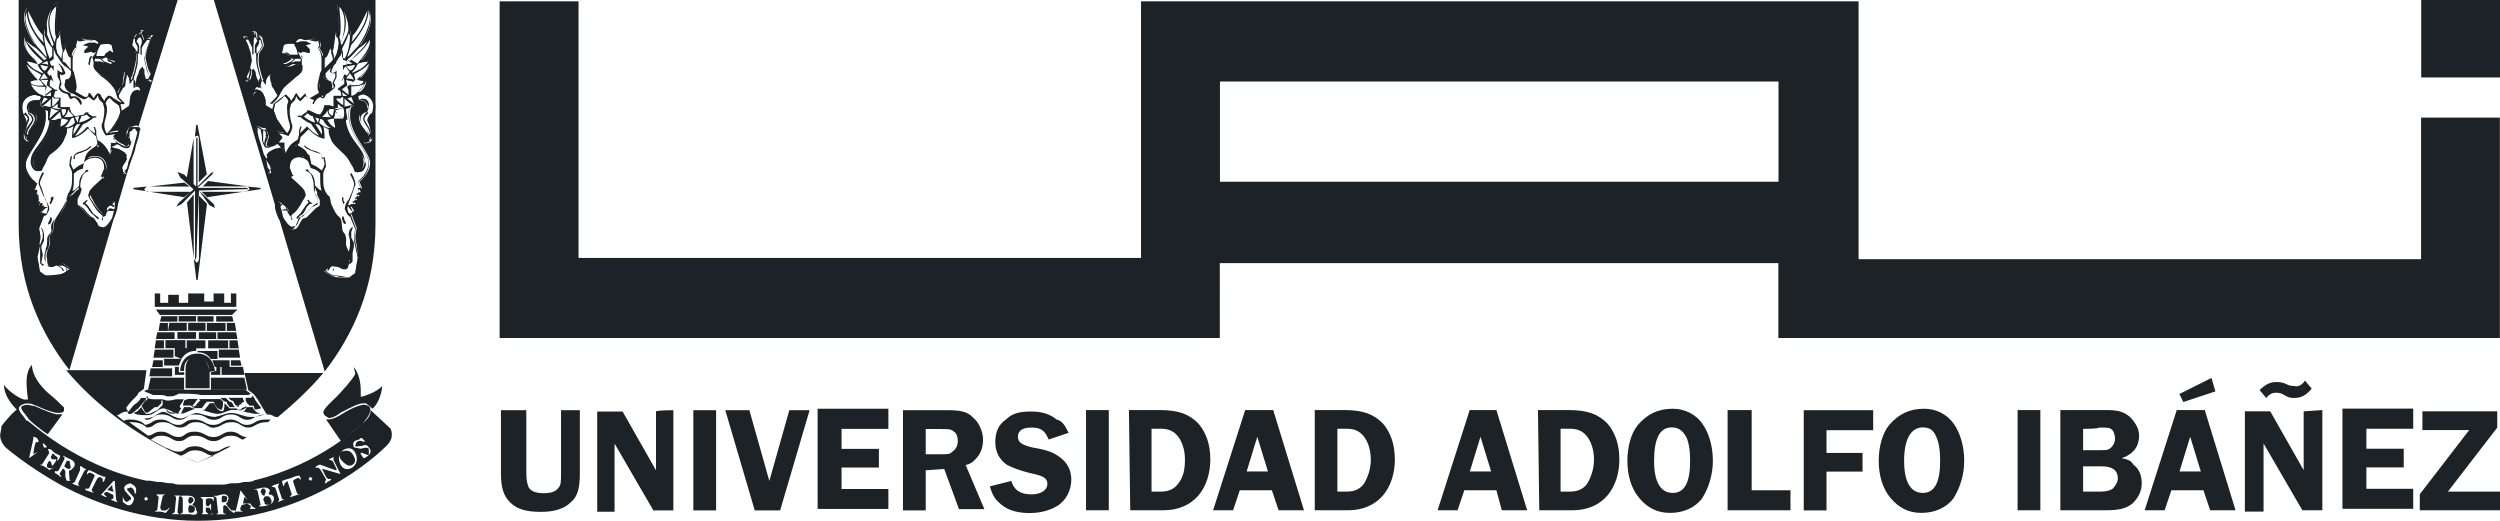
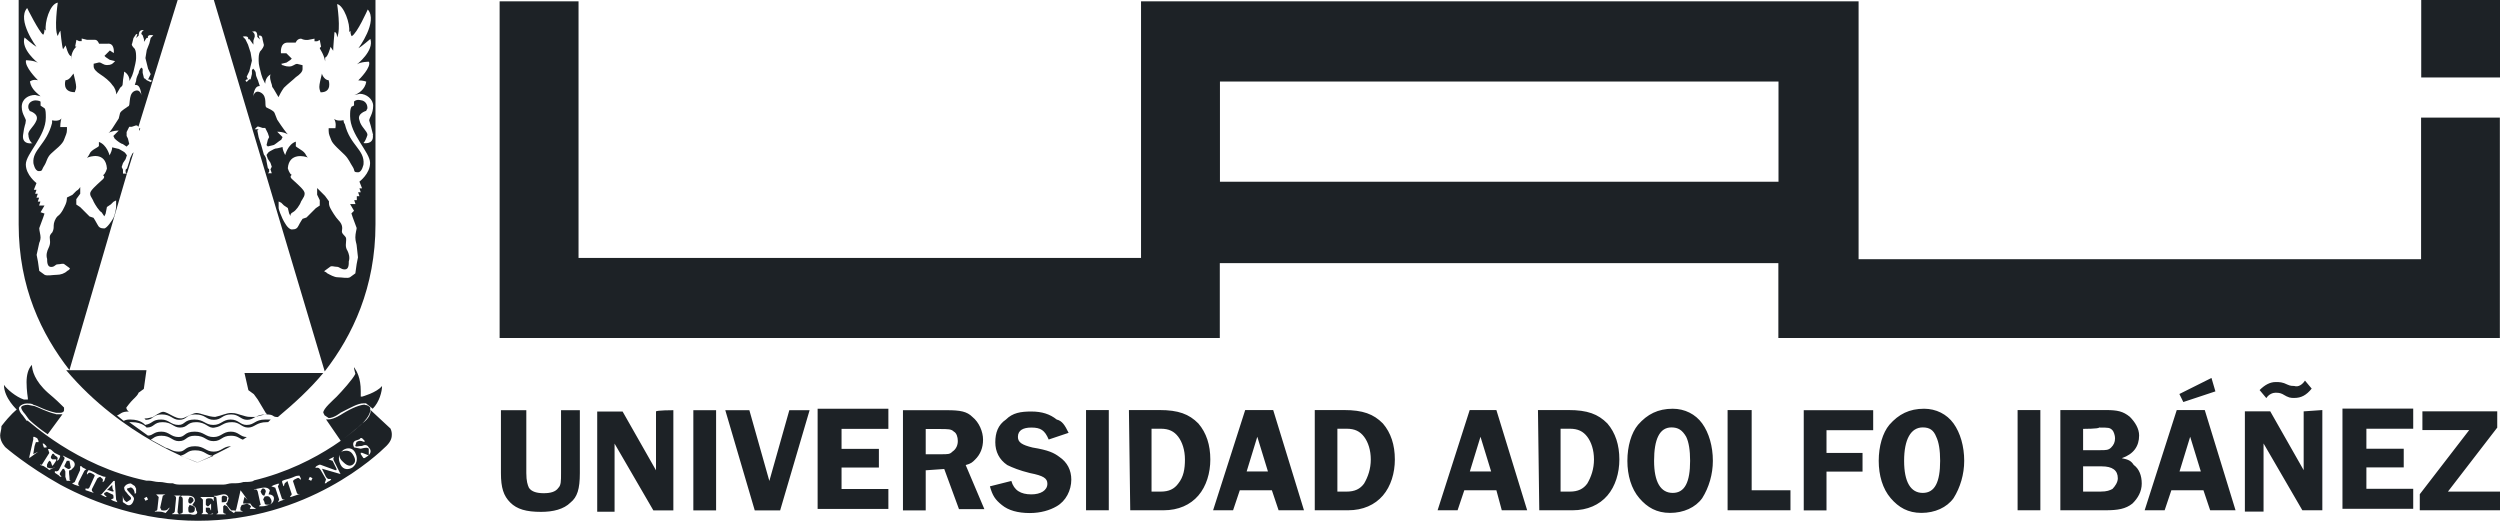
<svg xmlns="http://www.w3.org/2000/svg" id="Capa_2" viewBox="0 0 171.38 35.72">
  <g id="Capa_1-2">
    <path d="m39.66.09v17.59h38.56V.09h49.19v17.68h38.56v-9.71h5.4v15.11h-49.46v-5.13h-38.29v5.13h-49.37V.09h5.4Zm82.26,12.37v-6.87h-38.29v6.87h38.29Zm44.06-7.14V0h5.4v5.31h-5.4ZM39.75,28.12v4.31c0,1.1-.18,1.65-.64,2.02-.46.46-1.19.64-2.02.64-1.01,0-1.65-.18-2.11-.64s-.64-1.01-.64-2.02v-4.31h1.74v4.31c0,.55.09.82.18,1.01.18.27.55.37,1.01.37s.82-.09,1.01-.37c.18-.18.18-.46.18-1.01v-4.31h1.28Zm6.41,0v6.87h-1.37l-2.66-4.58v4.67h-1.19v-6.87h1.74l2.29,4.03v-4.03c0-.09,1.19-.09,1.19-.09Zm1.37,6.87v-6.87h1.56v6.87h-1.56Zm7.97-6.87l-2.02,6.87h-1.74l-2.02-6.87h1.65l1.37,4.85,1.37-4.85h1.37Zm5.4,1.28h-3.21v1.37h2.56v1.28h-2.56v1.47h3.21v1.37h-4.85v-6.87h4.85v1.37Zm2.56,2.84v2.75h-1.56v-6.87h3.02c.92,0,1.37.09,1.74.46.46.37.73,1.01.73,1.56s-.18,1.01-.55,1.37c-.18.18-.27.27-.64.37l1.28,3.02h-1.74l-1.01-2.75-1.28.09h0Zm0-2.84v1.74h1.01c.55,0,.64,0,.82-.18.27-.18.37-.46.37-.73s-.09-.55-.27-.64c-.18-.18-.37-.18-1.01-.18h-.92Zm9.8.27l-1.37.46c-.27-.64-.55-.82-1.19-.82-.55,0-.92.18-.92.64,0,.37.27.55,1.01.73,1.1.18,1.47.37,1.83.64.55.37.82.92.82,1.56,0,.73-.37,1.47-1.01,1.83-.46.27-1.1.46-1.83.46-.82,0-1.47-.18-1.92-.55-.46-.37-.64-.64-.82-1.28l1.47-.37c.18.64.64.92,1.37.92.64,0,1.1-.27,1.1-.73,0-.37-.27-.55-1.19-.73-.73-.18-1.19-.37-1.56-.55-.55-.37-.82-.92-.82-1.56s.18-1.19.73-1.56c.46-.46,1.01-.55,1.74-.55s1.28.18,1.74.55c.37.09.55.37.82.92Zm1.19,5.31v-6.87h1.56v6.87h-1.56Zm2.93-6.87h2.11c1.28,0,2.02.27,2.66.92.55.64.82,1.47.82,2.47,0,.92-.27,1.83-.82,2.47-.55.64-1.37,1.01-2.38,1.01h-2.29l-.09-6.87Zm1.56,1.28v4.31h.64c.55,0,.92-.18,1.19-.55.37-.46.46-1.01.46-1.65s-.18-1.19-.46-1.56-.64-.55-1.19-.55h-.64Zm8.34-1.28l2.11,6.87h-1.74l-.46-1.37h-2.2l-.46,1.37h-1.37l2.2-6.87h1.92Zm-1.83,4.21h1.47l-.73-2.38-.73,2.38Zm4.67-4.21h2.02c1.28,0,2.02.27,2.66.92.55.64.82,1.47.82,2.47,0,.92-.27,1.83-.82,2.47s-1.37,1.01-2.38,1.01h-2.29v-6.87Zm1.56,1.28v4.31h.64c.55,0,.92-.18,1.19-.55.27-.46.46-1.01.46-1.65s-.18-1.19-.46-1.56-.64-.55-1.19-.55h-.64Zm10.9-1.28l2.11,6.87h-1.74l-.37-1.37h-2.2l-.46,1.37h-1.37l2.2-6.87h1.83Zm-1.83,4.21h1.47l-.73-2.38-.73,2.38Zm4.67-4.21h2.11c1.28,0,2.02.27,2.66.92.55.64.82,1.47.82,2.47,0,.92-.27,1.83-.82,2.47s-1.37,1.01-2.38,1.01h-2.29l-.09-6.87Zm1.56,1.28v4.31h.64c.55,0,.92-.18,1.19-.55.27-.46.46-1.01.46-1.65s-.18-1.19-.46-1.56-.64-.55-1.19-.55h-.64Zm7.69-1.37c.82,0,1.56.37,2.02,1.01.46.64.73,1.56.73,2.56,0,.92-.27,1.83-.73,2.56-.46.64-1.28,1.01-2.2,1.01s-1.56-.37-2.11-1.01c-.55-.64-.82-1.56-.82-2.56s.27-1.92.73-2.47c.64-.73,1.37-1.1,2.38-1.1h0Zm-.09,1.28c-.82,0-1.19.82-1.19,2.29s.46,2.2,1.28,2.2,1.19-.73,1.19-2.2c0-.73-.09-1.28-.27-1.65-.27-.46-.55-.64-1.01-.64Zm5.5,4.31h2.66v1.37h-4.31v-6.87h1.65v5.5Zm8.34-4.12h-3.21v1.56h2.47v1.28h-2.47v2.66h-1.56v-6.87h4.76v1.37Zm3.48-1.47c.82,0,1.56.37,2.02,1.01s.73,1.56.73,2.56c0,.92-.27,1.83-.73,2.56-.46.64-1.28,1.01-2.2,1.01s-1.56-.37-2.11-1.01c-.55-.64-.82-1.56-.82-2.56s.27-1.92.73-2.47c.64-.73,1.37-1.1,2.38-1.1h0Zm-.09,1.28c-.82,0-1.28.82-1.28,2.29s.46,2.2,1.28,2.2,1.19-.73,1.19-2.2c0-.73-.09-1.28-.27-1.65-.18-.46-.46-.64-.92-.64Zm6.5,5.68v-6.87h1.56v6.87h-1.56Zm2.93-6.87h3.11c.82,0,1.19.09,1.65.46.37.37.64.82.64,1.28,0,.73-.37,1.28-1.19,1.56.46.09.64.18.82.46.37.27.55.73.55,1.28s-.27,1.01-.64,1.37c-.46.37-1.01.46-1.83.46h-3.11v-6.87Zm1.56,1.28v1.47h1.19c.37,0,.55,0,.73-.18s.27-.37.27-.64c0-.18-.09-.46-.18-.55-.18-.18-.27-.18-.92-.18,0,.09-1.1.09-1.1.09h0Zm0,2.66v1.65h1.19c.46,0,.64-.09.82-.18.18-.18.37-.46.37-.73,0-.55-.37-.82-1.1-.82h-1.28v.09Zm8.34-3.94l2.11,6.87h-1.74l-.46-1.37h-2.2l-.46,1.37h-1.37l2.2-6.87h1.92,0Zm-1.74,4.21h1.47l-.73-2.38-.73,2.38Zm2.2-6.41l.27.92-2.2.73-.27-.55,2.2-1.1Zm7.6,2.2v6.87h-1.37l-2.66-4.58v4.67h-1.28v-6.87h1.74l2.29,4.03v-4.03l1.28-.09h0Zm-1.19-2.02l.46.55c-.37.46-.73.64-1.19.64-.27,0-.37,0-.82-.27-.18-.09-.37-.09-.46-.09-.18,0-.46.09-.64.37l-.46-.55c.37-.37.73-.55,1.1-.55.27,0,.46,0,.82.18.18.09.37.09.46.09.27.09.55-.09.73-.37Zm7.42,3.3h-3.21v1.37h2.56v1.28h-2.56v1.47h3.21v1.37h-4.85v-6.87h4.85v1.37Zm5.77-.09l-3.39,4.4h3.57v1.28h-5.5v-1.1l3.39-4.4h-3.21v-1.28h5.13v1.1Zm-146.19-1.56c-.27,0-.82.18-1.56.64,0,0-.55.37-.92.37h-.18l1.01,1.47c1.01-.73,1.56-1.28,1.56-1.28,0,0,.46-.46.46-.82v-.18c-.09-.09-.18-.18-.37-.18Zm-23.82.37l.18-.27c.09-.09.27-.18.46-.18s.37,0,.46.09c.37.09.73.37,1.56.55h.27c.18,0,.27-.09.27-.18v-.18l-.09-.09c-.18-.18-.46-.46-1.01-.92-.92-.82-1.1-1.56-1.1-1.92-.27.27-.37.73-.37,1.19,0,.55.09,1.1.09,1.1v.09h-.27c-.55-.18-1.19-.73-1.37-1.01,0,.92.92,1.74.92,1.74Zm21.34.55c.37,0,.82-.37.82-.37.73-.37,1.19-.64,1.56-.64h.18l.46.37c.46-.46.64-1.19.64-1.56-.37.46-1.37.73-1.37.73h-.09v-.37c0-.92-.27-1.37-.46-1.65v.09l.09.37c-.18.37-.92,1.19-1.28,1.56-.27.27-.92.82-.92,1.1l.09.18.27.18Zm-14.84,4.58l-.27.27-.09.09h.09l.27.09h.09v-.09c-.09,0-.09-.37-.09-.37Zm-3.85-4.85c-.73-.18-1.19-.46-1.47-.55l-.46-.09c-.27,0-.46.09-.46.18s.09.27.27.46l.27.37s.46.46,1.28,1.01l1.01-1.37h-.46Zm19.6,2.56c-.27.18-.18.46,0,.64s.46.46.73.27.18-.46,0-.73-.46-.27-.73-.18Zm-10.44,3.57h.09l.18-.18c0-.18-.09-.27-.27-.27l-.09.18v.18l.09.09Zm5.13-.46l-.09.18.09.18c0,.18.09.18.27.18s.27-.18.18-.37c-.09-.18-.18-.27-.46-.18Zm-2.84-.09l-.09.09v.37h.09c.27,0,.27-.09.27-.27.09-.09-.09-.18-.27-.18Zm-10.44-1.92l-.09-.46h-.18l-.18.37.09.09c.27.18.27.09.37,0Zm8.15,2.56l-.09.18v.18c0,.18.09.18.18.18.18,0,.27-.09.27-.27,0-.09,0-.18-.37-.27Zm5.04-.64h.09l.09-.27c0-.18-.18-.27-.27-.18l-.09.18.09.18.09.09Zm-1.28.09l-.09.37v.09h.46v-.09l-.37-.37ZM1.83,28.85l-.27-.37c-.18-.18-.27-.37-.27-.55l-.18.18s-.37.27-1.01,1.1c0,.27-.09.46-.09.64,0,.46.37.82.37.82,0,0,1.47,1.28,3.76,2.56,2.38,1.28,5.68,2.47,9.43,2.47,7.51,0,12.27-4.49,12.92-5.13.37-.37.37-.64.37-.82s-.09-.37-.09-.37l-1.28-1.19-.09-.09v.09c0,.46-.55.82-.55.82,0,0-2.84,2.84-7.51,3.94h.09c-.18.09-.46.09-.64.09h-.09c-.27.09-.46.09-.73.09h-.09c-.18,0-.37.09-.55.09h-2.93c-.18,0-.37,0-.55-.09h-.18c-.27,0-.46-.09-.73-.09h-.09c-.18,0-.46-.09-.64-.09h-.18c-4.85-1.01-8.06-4.12-8.15-4.12Zm.18,2.56v-.09l.27-1.19v-.18h.09l.18.09.09.18v.09h-.18l-.09.27-.09.55.55-.27.18-.18-.09-.27h.09l.09.09.09.09v.09h-.18l-1.01.73Zm1.37.82c-.18-.18-.27-.18-.37-.27l-.27-.09c0-.09.09.09.18-.09l.46-.73-.09-.27h.09c.09,0,.18.09.37.27l.37.18v.09l-.09.18-.09.09c-.09-.09.18-.18-.18-.37q-.09-.18-.18-.09l-.09.18v.09l.09.09h.27v.09l-.18.27-.09.09-.09-.27-.09-.09-.09.09-.09.18v.18c.37.18.46,0,.55,0l-.37.18Zm1.37.64l.09.09h-.27l-.09-.27v-.37l-.09-.18h-.09l-.18.27c-.09.18.09.18.09.27h-.09l-.09-.09-.27-.18v-.09c0-.09.09.09.27-.09l.37-.73c.09-.18-.09-.18-.09-.27l.18.09.37.18c.37.18.27.46.18.55l-.18.18h-.09c-.09.09,0,.37,0,.64Zm1.01-.55l-.37.73c-.09.27.09.27.09.27h-.09l-.27-.09-.18-.09.18-.09.37-.82v-.27h.09l.09.09.18.09.09.09s-.09-.09-.18.09Zm.92.46l-.37.73c-.09.18.18.27.09.27l-.27-.09-.27-.09v-.09c0-.09.18.09.27-.09l.37-.82-.09-.09-.18-.09c-.18-.09-.27.18-.27.09v-.09l.09-.18h.09c.18.09.27.09.55.27.27.09.37.18.55.18l-.09.27-.09.09c-.09,0,.09-.18-.09-.27l-.09-.09c-.09,0-.18.09-.18.09Zm1.37,1.65l-.27-.09-.18-.09.18-.09v-.09q0-.18-.09-.18l-.37-.18-.18.09v.09l.18.18h-.09l-.18-.09-.18-.09h.09l.82-.92h.09v.09l.09,1.19.09.18Zm1.28-.92v.27l-.09.09s0-.37-.27-.46l-.27.09c0,.09.09.18.27.37s.27.27.18.46c-.09.27-.27.37-.46.27l-.27-.18v-.46c0,.18.09.37.27.46l.27-.18c.09-.18-.09-.18-.27-.46-.09-.09-.18-.18-.18-.37.09-.18.27-.27.46-.27l.27.18.09.18c0-.09,0,0,0,0Zm.82.73l-.18.09-.09-.18.18-.09.09.18Zm1.19.92c-.27-.09-.37-.09-.46-.09h-.27c0-.09.18,0,.18-.18l.09-.82-.18-.18h.64l-.18.09-.18.82.09.18c.46.09.46-.18.55-.18,0,.09-.27.37-.27.37Zm.92-1.01l-.09.92c0,.18.18.18.18.18h-.55c0-.09.09,0,.18-.18l.09-.92c0-.18-.18-.18-.18-.18h.64c-.18.09-.27,0-.27.18Zm.82,1.1h-.73c0-.09.18,0,.18-.18v-.82c0-.27-.18-.18-.18-.27h.55c.46,0,.46.27.46.37l-.18.27c.18.09.27.18.27.37.18.18,0,.37-.37.27Zm1.47,0h-.73c0-.09.09,0,.09-.18v-.82l-.18-.18h.92v.27c-.09,0,0-.18-.27-.18-.18,0-.27,0-.27.18v.27l.09.09h.09l.18-.18v.46c-.09,0,0-.18-.18-.18h-.18v.27l.18.18c.46,0,.46-.27.46-.27,0,0-.18.27-.18.27Zm1.47-.09l-.27-.18-.18-.27-.18-.09-.09.09v.37c0,.18.18.09.18.18h-.64c0-.09.18,0,.09-.27l-.09-.82c0-.18-.18-.09-.18-.18h.18l.37-.09c.37-.09.46.18.46.27l-.09.27-.09.09s.18.27.37.46h.18c.18,0,0,.18,0,.18Zm1.56-.27h-.46l.09-.18-.09-.09-.18-.09-.37.09-.09.18v.18l.18.09h-.55l.09-.18.27-1.19v-.09l.09.09.73,1.01.27.18Zm.82-.27c-.27.09-.37.09-.46.09h-.18c0-.09.18-.09.09-.18l-.18-.82c-.09-.27-.18-.09-.27-.18h.09l.46-.09c.46-.09.55.18.55.18l-.09.27c.18,0,.37.09.37.27s-.09.37-.37.46Zm1.1-.37l-.27.09-.18.09.09-.18-.27-.82-.27-.09.18-.09.27-.09h.09l-.09.18.27.82c.09.18.27,0,.18.09.09,0,0,0,0,0Zm1.01-.37l-.27.09-.27.09h-.09c0-.09.18-.09.09-.27l-.27-.82-.09.09c-.18.09-.09.27-.18.27l-.09-.27v-.09c.18-.09.27-.09.55-.18s.37-.18.55-.18h.09l.09.18v.09c-.09,0-.09-.18-.27-.09l-.18.09-.09.09.27.82c.09.18.27,0,.18.09Zm.82-.92l-.18-.09.09-.18.18.09-.09.18Zm2.02-.46l-1.28-.37.27.55c.18.27.27.09.37.18l-.09.09-.18.09-.09.09h-.09l.09-.27-.37-.64c-.18-.27-.27-.09-.37-.18l.09-.09.18-.09h.09l1.01.37h.09v-.09l-.27-.55-.27-.09.18-.09.18-.09c0,.09-.09.09,0,.27l.46.92Zm.82-.46c-.27.18-.64.18-.82-.18-.18-.37-.18-.73.18-1.01.27-.18.64-.18.82.18.09.18.27.64-.18,1.01Zm1.1-.82l-.27.18h-.09l-.18-.27v-.09h.09l.46.18v-.46c-.09-.09-.18-.09-.55,0l-.46-.09c-.09-.18-.09-.37.09-.46l.27-.09.09-.09h.09l.18.18v.09c-.09,0-.27-.18-.55,0l-.09.27c.09.09.18,0,.46,0,.18-.09.37-.09.46.09.18.18.18.37,0,.55Z" fill="#1d2226" />
    <path d="m23.54,8.24c-.46.09-.64-.09-.64-.09.18.27.09.64.09.64h-.46v.18c0,.27.09.37.18.64s.64.73.92,1.01.37.55.55.82c.18.27,0,.37.37.37.27,0,.37-.55.37-.55.09-1.01-.92-1.28-1.28-2.75-.09-.09-.09-.27-.09-.27Zm-1.47-3.3l.09-.37-.09.37Zm-8.52,26.75s.92-.37,2.29-1.1c-.55,0-.64.37-1.19.37s-.64-.37-1.28-.37c-.73,0-.64.37-1.1.37s-.55-.18-.92-.27l-1.01-.55c.18-.09.27-.27.73-.27.64,0,.73.37,1.19.37.55,0,.46-.37,1.1-.37.73,0,.73.37,1.28.37s.55-.37,1.19-.37c.46,0,.55.18.82.27l.27-.18c-.46,0-.55-.37-1.1-.37s-.64.37-1.19.37-.64-.37-1.28-.37c-.73,0-.64.37-1.1.37-.55,0-.64-.37-1.19-.37s-.55.27-.92.27l-1.28-.92h.18c.73,0,1.01.37,1.01.37.55,0,.46-.37,1.1-.37s.73.37,1.19.37c.55,0,.46-.37,1.1-.37.73,0,.82.46,1.28.37.55-.09.55-.37,1.19-.37.55,0,.64.37,1.1.37s.55-.37,1.28-.37h.09l.18-.18h-.37c-.73,0-.73.37-1.28.37-.46,0-.55-.37-1.1-.37s-.64.37-1.19.37-.64-.37-1.28-.37c-.73,0-.64.37-1.1.37-.55,0-.64-.37-1.19-.37-.64,0-.55.27-1.1.37,0,0-.27-.37-1.01-.37-.18,0-.27,0-.46.09l-.46-.37c.27-.09.27-.27.82-.27-.18-.09-.18-.27-.18-.27,0,0,.27-.37.46-.55s.37-.37.37-.46l.37-.27.18-1.28h-5.5c3.85,4.58,8.98,6.32,8.98,6.32Zm-.18-.82c.73,0,.73.37,1.28.37l-1.1.46-1.19-.46c.46-.09.46-.37,1.01-.37ZM12.18,0h2.47-2.47Zm4.85,26.75l.37.27.27.37.55.92.09.09h-.09l-.73.18h-.27c-.18,0-.27,0-.55-.09-.37-.09-.46-.18-.82-.18s-.64.18-1.1.27c-.46,0-1.01-.27-1.28-.27s-.82.37-1.01.37h-.09c-.18,0-.37-.09-.55-.18-.18-.09-.46-.27-.64-.27s-.55.27-.73.37c-.09,0-.27.09-.55.09l.09.09c.55,0,.46-.37,1.1-.37s.73.37,1.19.37c.55,0,.46-.37,1.1-.37.73,0,.73.37,1.28.37s.55-.37,1.19-.37c.55,0,.64.37,1.1.37s.55-.37,1.28-.37c.64,0,.37.18.82.18,1.1-.92,2.2-1.92,3.11-3.02h-5.4l.27,1.19ZM1.28,15.39c0,4.31,1.56,7.51,3.48,9.98l3.94-13.47h-.27v-.27l-.09-.18.09-.27.18-.27.09-.27c-.09-.09-.09-.18-.27-.27s-.27-.18-.37-.18l-.37-.09c0,.18-.09.37-.18.55,0,0-.18-.73-.73-.92v.27c0,.09-.55.27-.64.55-.09.18-.18.27-.18.27.18-.09,1.28-.46,1.37.73,0,0-.09.37-.27.46,0,0,.18.09,0,.27s-.64.55-.82.82c-.18.27.09.46.18.73.09.18.37.64.55.73l.18.27.09-.18.09-.46.27-.18.18-.18.18-.09v.46c0,.09-.09.55-.18.73s-.46.73-.64.73c-.27,0-.37-.09-.46-.27-.09-.18-.27-.46-.27-.46l-.27-.09-.27-.27-.37-.37-.27-.18v-.37l.27-.37v-.46s-.09.18-.27.27l-.27.27-.37.18s0,.27-.09.46-.27.64-.55.82c-.18.18-.27.46-.27.64s0,.27-.09.46c-.18.18-.18.27-.18.37,0,.18.09.37-.09.73-.09.18-.18.46-.09.73,0,.18,0,.55.27.55s.27-.18.46-.18.37-.09.46,0l.37.27q0,.09-.18.18c-.18.18-.46.27-.73.27s-.64.09-.82,0l-.37-.27-.09-.64-.09-.46.18-.82s.09-.18.09-.37-.09-.46-.09-.64l.27-.73.09-.27-.27-.09.27-.46h-.37l.09-.27h-.18l.09-.27h-.18l.09-.27h-.18l.09-.27h-.18l.18-.46s-.73-.55-.73-1.28,1.37-1.92,1.37-3.21c0-.27,0-.55-.09-.64l-.27-.18v-.27c-.09-.09-.37-.09-.37-.09-.09,0-.55.09-.46.55l.09.18s.64.18.46.64-.64.73-.55,1.01c0,.27.18.55.27.55s-.73.18-.64-.55c.09-.73.18-.73.18-.92.09-.18-.27-.46-.27-1.01s.46-.82.92-.82l.37.09c-.18-.18-.64-.46-.73-1.01,0,0,.18-.18.55-.09-.09-.09-.92-.92-.82-1.37,0,0,.55,0,.82.18,0,0-1.19-.92-.92-1.74,0,0,.64.55.82.64,0,0-1.37-1.83-.64-2.66,0,0,.82,1.65,1.1,1.83,0,0,.09-.09.09-.37l.09.09c-.09-.55.27-1.83.82-1.92,0,0-.27,1.83,0,2.29,0,0,.09-.27.18-.37,0,0,.09,1.01.18,1.28l.18-.27s.18.73.37.73v.27c0-.55.27-.82.37-.92h-.09l.09-.46.18.09h.18v-.18l.37.09h-.09.64c.18,0,.27.27.27.27h.55c.55-.09.46.64.46.64l-.27-.18-.37.37.09.09.27.18.37.09-.09.09c-.09.09-.18.18-.46.18s-.37-.18-.55-.18l-.37.09v.18c0,.18.18.37.46.55s.64.46.82.73c.18.18.27.46.27.64l.27-.46c.09-.09.18-.09.18-.37,0-.18.09-.55.09-.73,0,0,.37.18.37.64l.18-.37.09-.27c.09-.37.18-.73.18-.92,0-.27,0-.46-.09-.64-.09-.09-.27-.27-.18-.37l.09-.37.18-.27h.09l-.09.27.18-.18c0-.09,0-.37.27-.37h.09s-.18.09-.18.27l.09.09.09.27v.18l.18-.27h.09s-.09-.27.37-.18l-.18.18-.09.37-.18.46-.09.55.18.73.18.37-.18.37h.09l.18.09-.09.09-.37-.18h.09l-.18-.09-.09-.37v-.27l-.09-.09s-.18.18-.18.37c-.09.18-.18.37-.18.55l-.09.27c.18,0,.37,0,.46.73,0,0-.09-.55-.55-.27-.37.27-.18,1.01-.37,1.01-.09.09-.46.27-.55.46l-.09.37c-.37.55-.55.92-.73,1.01,0,0,.27-.18.73-.18l-.37.37.09.18c.18.18.46.37.55.37l.27.18.18-.18-.09-.37-.09-.18v-.27l.09-.18.09-.18h.18l.27-.09h.09l.09.09L12.18,0H1.28v15.39ZM22.53,5.5c-.27,0-.46-.37-.46-.46-.09.37-.18.73-.18.92s.09.37.09.37c.82,0,.55-.82.55-.82Zm-17.59-.55l-.09-.37.09.37Zm-1.37,3.3v.18c-.37,1.47-1.37,1.83-1.28,2.75,0,0,.09.55.37.55s.18-.09.37-.37c.18-.27.18-.55.46-.82.27-.27.82-.64.92-1.01.09-.27.18-.37.18-.64v-.18h-.46s0-.37.09-.64c0,.09-.18.27-.64.18Zm1.56-1.92c0-.09.09-.18.09-.37s-.09-.55-.18-.92c-.09.09-.27.46-.55.46,0,0-.27.82.64.82Zm4.31,3.02l-.18.55.18-.55Zm.18-.55h-.09v.18l.09-.18Zm-.92,2.75l-.09.09v.18l.09.09.46-1.47-.09.09c-.09.18-.18.37-.18.46l-.18.55ZM14.66,0l7.6,25.46c1.92-2.47,3.48-5.77,3.48-10.08V0h-11.08Zm10.9,9.25c.09.73-.73.55-.64.55.09-.09.18-.27.27-.55,0-.27-.46-.55-.55-1.01-.18-.46.46-.64.46-.64l.09-.18c0-.46-.37-.55-.46-.55,0,0-.27-.09-.46.09v.27l-.18.09c-.09.18-.09.37-.09.64,0,1.28,1.37,2.47,1.37,3.21s-.73,1.28-.73,1.28l.18.46h-.18l.09.27h-.18l.09.27h-.18v.27h-.18l.09.27h-.37l.27.46-.18.18.09.27.27.73c0,.09-.09.37-.09.64s.09.46.09.55l.09.82-.09.46-.09.64-.37.27c-.18.09-.55,0-.82,0s-.55-.18-.73-.27c-.18-.18-.27-.09-.18-.18l.37-.27c.09-.09.27,0,.46,0s.27.18.55.18.27-.37.27-.55c.09-.27,0-.55-.09-.73-.18-.27-.09-.55-.09-.73s0-.18-.18-.37-.09-.27-.09-.46-.09-.37-.27-.55c-.18-.18-.46-.64-.55-.82s-.09-.27-.09-.46l-.27-.37-.27-.27-.27-.27v.46l.18.37v.37l-.27.18-.37.37-.27.27-.27.09s-.18.27-.27.46c-.09.18-.18.27-.46.27s-.55-.55-.64-.73c-.09-.18-.27-.64-.27-.73v-.46l.18.09.18.18.27.18.09.37.09.18c0-.09,0-.18.18-.27.18-.09.46-.46.55-.73.09-.18.37-.46.18-.73-.18-.27-.64-.64-.82-.82-.18-.18,0-.27,0-.27-.18-.09-.27-.46-.27-.46.09-1.1,1.19-.82,1.37-.73,0,0-.09-.09-.18-.27-.18-.27-.73-.46-.64-.55v-.27c-.55.18-.73.92-.73.92-.09-.18-.18-.37-.18-.55l-.37.09c-.18,0-.27.09-.46.18s-.18.18-.27.27l.09.27.18.27.09.27-.09.18.09.27h-.27l.09-.09v-.18l-.09-.09-.09-.46c0-.18-.09-.37-.18-.46l-.18-.64-.18-.55-.09-.46.09-.09h-.27l.18-.18h.09l.27.09h.18l.09.18.09.18.09.27-.09.18-.09.37.09.09.37-.09c.09,0,.37-.27.55-.37l.09-.18-.37-.37c.46,0,.73.18.73.18-.09-.09-.37-.46-.73-1.01l-.18-.46c-.09-.18-.37-.27-.55-.37-.18-.09.09-.73-.37-1.01-.46-.27-.55.27-.55.27.09-.64.27-.73.46-.73l-.09-.27c0-.09-.18-.37-.18-.55s-.09-.27-.18-.37l-.09.09v.27l-.09.37h-.18.09l-.18.18-.09-.09.09-.09h.09l-.09-.18.18-.37.18-.73-.09-.55-.18-.55-.18-.37-.18-.18c.46-.09.37.18.37.18h.09l.27.37v-.27l.09-.27v-.09c0-.18-.18-.27-.18-.27h.09c.27-.09.27.27.27.37l.18.18-.09-.27h.09c.18,0,.18.27.18.27l.09.37c0,.09-.09.27-.27.46-.09.18-.09.37-.09.64s.09.55.18.92l.09.27.18.37c0-.46.37-.64.37-.64-.09.18,0,.46.09.73,0,.18.09.18.18.37l.27.46c.09-.18.18-.37.37-.64.27-.27.64-.55.82-.73.27-.18.46-.37.46-.55v-.27l-.37-.09c-.18,0-.27.18-.55.18s-.37-.09-.46-.09l-.09-.09.37-.09.27-.18.09-.09-.37-.37h-.37s-.09-.73.46-.73h.55s.09-.27.37-.27q.18.09.37.09h.18-.09l.46-.09v.18h.18l.18-.09.09.46-.09.09c0,.09.27.37.37.92v-.27c.18,0,.37-.73.37-.73l.18.27c0-.27.09-1.28.09-1.28.18,0,.18.37.18.37.27-.55,0-2.29,0-2.29.46.09.92,1.37.82,1.92l.09-.09c0,.27.09.37.09.37.37-.18,1.1-1.83,1.1-1.83.73.82-.64,2.66-.64,2.66.18-.09.82-.64.82-.64.27.82-.92,1.74-.92,1.74.27-.18.82-.18.82-.18.18.37-.64,1.19-.73,1.28.37,0,.55.09.55.09-.09.55-.55.82-.82.92l.37-.09c.46,0,.92.37.92.82,0,.55-.27.82-.27,1.01q.09.27.27,1.01Z" fill="#1d2226" />
-     <path d="m3.48,13.56v.18l-.09.18.09.09.18-.37v-.18l-.18.09ZM10.44,2.47l-.18-.09-.18.18h-.09l-.18.18v-.09l-.09-.27-.09-.09c0-.18.18-.18.18-.18h-.18c-.18,0-.27.18-.27.27l-.09.18v-.18h-.09l-.09.27-.09.37c0,.18.18.27.27.46.09.18.09.27.09.55v.09c0,.18-.09.55-.18.92l-.09.18v.09l-.09.18c-.09-.37-.37-.55-.37-.55l-.09-.09v.27c0,.18-.09.37-.09.55s-.09.18-.18.27l-.18.46-.27-.55c-.27-.27-.55-.55-.92-.73-.18-.18-.37-.46-.37-.55v-.18h.37c.09,0,.27.18.55.18h.18l.27-.09.09-.09v-.09h-.09l-.37-.18-.27-.18v-.09l.09-.09.18-.18.27.18.09.09v-.27c0-.18,0-.73-.46-.73h-.55c0-.09-.18-.27-.37-.27-.18.09-.27.18-.46.18h-.09l-.37-.09-.09-.09v.18h-.09l-.18-.09-.09-.09v.18l-.09.37v.09h.09l.09.09s-.18.18-.27.55l-.27-.37c-.09-.18-.09-.27-.09-.27v-.09h-.09l-.18.18c-.09-.37-.09-1.1-.09-1.1v-.09h-.09l-.18.27c-.09-.18-.09-.46-.09-.73,0-.64.09-1.37.09-1.37v-.09h-.09c-.46.09-.82,1.1-.82,1.74v.46c-.18-.18-.37-.55-.64-.92-.27-.46-.46-.92-.46-.92v-.09l-.09.09c-.18.18-.18.46-.18.64,0,.73.46,1.47.73,1.83-.27-.09-.64-.46-.64-.46l-.09-.09v.37c0,.55.46,1.01.73,1.28-.37,0-.64-.09-.64-.09h-.09v.09c0,.46.55,1.01.73,1.19-.27.18-.46.27-.46.27.09.46.37.64.55.82h-.09c-.55,0-.92.37-1.01.92v.09c0,.46.27.73.27.82,0,.18-.09.18-.18.92v.18c0,.46.37.55.55.55h.18v-.18s-.18-.27-.27-.55c0-.18.37-.46.55-.92v-.18c0-.37-.46-.46-.55-.55v-.09c0-.37.27-.46.37-.46h.46v.27l.18.09c0,.18.09.27.09.55v.09c0,1.28-1.37,2.47-1.37,3.21s.55,1.19.73,1.28l-.18.46v.09h.18l-.09.37h.18l-.09.18v.09h.18v.27h.18l-.09.18v.09h.27l-.18.37.18.09-.09.27-.27.73c0,.18.09.37.09.64s-.09.37-.09.46l-.18.92.09.46.09.64c.09.18.27.27.46.27h.18c.18,0,.46,0,.64-.09.27,0,.55-.18.73-.27l.18-.18v-.09l-.37-.27-.18-.09h-.37c-.18,0-.27.18-.46.18h-.09c-.18,0-.18-.27-.27-.46v-.27c0-.18.09-.27.09-.46.09-.18.09-.37.09-.46v-.18q0-.18.18-.37c.18-.18.09-.27.09-.46s.09-.37.27-.55c.18-.18.46-.73.55-.82l.27-.55.18-.18.18-.18.27-.27.18-.18v.18l-.09.27-.18.37v.37l.37.18.37.37.27.27.27.09.18.46c.09.18.18.37.46.37s.55-.55.73-.73c.09-.18.27-.64.27-.82v-.55h-.09l-.18.18-.18.09-.27.18-.18.55v.09l-.18-.18c-.09,0-.46-.46-.55-.64s-.27-.37-.27-.46l.09-.18c.18-.27.64-.64.82-.82l.09-.18-.09-.09c.18-.27.27-.55.27-.55-.09-.73-.46-.92-.82-.92l-.46.09.09-.18.27-.27.18-.09.09-.18v-.18c.46.27.64.92.64.92v.09l.09-.09c.09-.18.18-.37.18-.55l.27.09c.18,0,.27.09.37.18.18.09.18.18.27.27l-.09.18-.18.27v.18l.09.18v.18l.18.09h.18l-.09-.09v-.09l.18-.09.18-.55.18-.46c.09-.18.18-.55.18-.64l.18-.55.09-.46v-.09h.09l-.18-.18h-.64l-.09.27v.09l-.09.18v.18l.09.18.09.27v.09l-.18.09-.27-.09s-.37-.18-.55-.37l-.09-.09.37-.37.09-.09h-.18c-.18,0-.37,0-.55.09.09-.18.37-.46.64-.92l.18-.46.55-.37c.09-.09.09-.27.09-.46s.09-.46.27-.55l.18-.09c.18,0,.27.27.27.27h.09c0-.55-.18-.73-.37-.73l.09-.27c0-.09.18-.37.18-.55l.09-.27v.27l.09.37.09.09.27.18.09-.09-.09-.09.09-.18-.18-.46-.18-.73c0-.27.09-.46.09-.55l.18-.46.09-.37v-.18l.09-.09Zm-.82-.27l-.09.18h-.09l.18-.18Zm-.37.18v.18h-.09l.09-.18Zm.09,1.1c-.09-.18-.27-.37-.27-.37l.09-.46h.09v.18c0,.09.09.18.18.37v.37l-.09-.09Zm-2.47.73h-.37v-.18h.37l.18.18.09.09-.27-.09Zm-.37-.27l.27-.09h.18-.18l-.27.09Zm.92.27l.27.09-.09.09-.46-.18-.18-.18h.09l.18-.09h.09l.09.27Zm0-1.19c.18,0,.27.09.27.27l.09.37-.27-.18-.27.18-.09.18h-.55l.09-.37.18-.37c0-.09.55-.09.55-.09Zm-2.2.27v-.18l.09-.37.09.09h.18l.37-.09h.18c.09.09.18,0,.37,0l.27.18-.09.09-.18-.09h-.37l-.27.09-.18.09.37.09-.27.27v.18h.09l.37-.09.18.09.18-.09-.18.27-.09.09.09.37v.27c0,.18.27.37.46.64.27.18.64.46.82.73.27.27.27.64.37.82l.27.27h-.09l-.46-.27c-.09-.09-.18-.18-.37-.18l-.18.18-.09.18-.18-.27-.09-.18-.18-.09-.18.18-.09.18-.27-.37h-.09v.09l-.09.18h-.18l-.64-.37c.09-.09.09-.27.09-.37,0-.18-.09-.55-.18-.92l-.09-.18v-.73c0-.46.27-.73.27-.82Zm-.09,2.66l-.09.27c-.46,0-.46-.27-.55-.46l.09-.27c.18,0,.37-.18.46-.27,0,.27.09.55.09.73Zm-.82-2.29l.09-.18.09-.18.09.27c.09.18.09.37.27.37v.82l-.37-.46-.18-.09v-.55Zm-.37-1.01l.09-.09.09-.27c0,.27.09.92.18,1.19,0,.09-.09.27-.09.55l-.27-.37-.09-.37v-.09c0-.18,0-.46.09-.55Zm-.09-2.2c0,.27-.09.82-.09,1.28,0,.37,0,.64.09.82,0,0-.09.18-.09.37-.09-.18-.37-.73-.37-1.37,0-.37.09-.82.46-1.1Zm-.27.09c-.18.37-.27.73-.27,1.01,0,.73.37,1.47.37,1.47l-.09.18-.09-.18-.27-.64v-.46c-.09-.37.09-1.01.37-1.37Zm-.55,1.92v-.18c.09.46.46.92.55,1.01v.55l-.18.18c-.18-.46-.37-1.01-.37-1.56Zm2.38,5.95l.18-.46h.09l.27-.09.18.18h.09c-.09.09-.37.27-.82.37Zm.09.09l-.46.73v-.18c0-.18.09-.37.18-.46,0-.09.27-.09.27-.09Zm-.18-.09l-.18-.37.27-.09c0,.09-.09.46-.09.46Zm-.18,0c-.09.09-.37.37-.82.37.37-.18.46-.55.55-.64l.18-.09.09.37Zm-1.65-1.83h-.37l.37-.27v.27Zm0,.82c.18.09.37.18.55.18l-.27.18-.37.37c0-.18.09-.55.09-.73Zm.64.27c0,.18.09.46.09.46.18,0,.37.09.46.09-.09.18-.27.37-.55.46,0-.09,0-.37.09-.55h-.18l-.27.09h-.27c.27-.18.46-.46.64-.55Zm-.55.82v-.18h.46v.55h.46v.18c0,.27-.09.27-.18.64-.09.27-.55.73-.92.92-.27.27-.37.55-.46.82l-.09.27h-.18c-.27,0-.37-.46-.37-.46v-.09c0-.92.92-1.28,1.28-2.66Zm1.19-.46h-.37c.18-.18.27-.37.27-.55l.09.18.27.27c0,.09-.27.09-.27.09Zm-.46-.09l-.09-.37v-.09h-.09s-.27,0-.55-.09l.37-.27v.27s.09,0,.27.09h.27c.09.09,0,.37-.18.46Zm-.27-1.19v.09c-.09.09-.27.37-.46.46v-.64h.09v.09h.37c0-.09,0,0,0,0Zm-.92-.27v-.27l.09-.27h.09-.09l-.37-.37v-.09h.46c-.09.18-.09.37-.09.37l.37.27-.46.37Zm.18-1.1c-.09,0-.37,0-.55.09l.09-.18.18-.27.27.37c0-.09,0,0,0,0Zm-.18-.55h-.09c-.09,0-.18-.18-.27-.37h.09l.37.09h.09l-.18.27Zm.18-.37c-.09-.09-.27-.09-.46-.09l.37-.18c.09,0,.09.27.09.27ZM1.92.73c.18.37.73,1.47,1.01,1.65,0,.18,0,.37.09.55-.37-.27-1.1-1.28-1.1-2.2Zm-.18.46l.09-.37c0,1.1,1.19,2.38,1.19,2.38.09.27.18.55.18.73-.18-.18-.37-.46-.55-.64l-.09-.09s-.82-1.1-.82-2.02Zm.73,2.11l.73.73-.18.09-.55-.55c-.27-.27-.55-.55-.73-.82.18.18.55.46.73.55Zm.09,1.1c.09-.09-.92-.82-.82-1.56v-.09c.18.64,1.01,1.28,1.19,1.47l-.27.18h-.09c.09.27.27.46.37.55v.09l-.55-.27c-.27-.18-.46-.37-.55-.55.18,0,.46.09.73.18Zm-.37.64c-.18-.18-.37-.46-.37-.64.27.37.92.64,1.01.73l-.18.37h-.09c-.09-.09-.18-.27-.37-.46Zm-.09.55c.09,0,.18-.09.37-.09h.27l.27.37h-.37c-.27,0-.55-.09-.55-.27Zm0,.18c.27.18.73.18,1.01.18v.64h-.09l-.18-.09c-.27-.09-.55-.37-.73-.73Zm.46,1.1h-.18c-.18,0-.55.09-.55.55l.09.27s.46.09.46.46v.09c-.09.37-.46.64-.46.92,0,.18.09.46.18.55v-.09s-.09-.09-.18-.37l-.09-.09.09-.27c.09-.18.27-.37.37-.64v-.09c0-.27-.37-.46-.37-.46v.09s.27.18.27.37v.09c-.09.18-.27.37-.37.55l-.09.37.09.27v.09c-.09-.09,0-.18-.09-.37,0-.18.18-.82.27-.92v-.09c0-.18-.27-.46-.27-.46l-.09.18.18.09.09.18c-.09.18-.27.73-.27,1.01l.09.37.27.18c-.18,0-.37-.09-.37-.37v-.09c.09-.73.18-.73.18-.92s-.27-.46-.27-.92v-.09c0-.46.37-.73.82-.82h.09l.27.09.09.09-.09.18h-.18Zm.46-.18l.27.09-.46.37.18-.46Zm-.09.55c.18-.09.37-.27.55-.46v.55c-.18,0-.37-.09-.55-.09Zm3.48,3.57c.37,0,.73.09.73.73l-.18.46-.09.09h.09l.09.09-.09.09c-.18.18-.64.55-.82.82l-.09.27c0,.18.18.37.27.55s.37.64.55.73l.18.18-.09.27h.09v-.18l.09-.09h.09l.09-.27.09-.09h.37l.09-.09-.27-.09h-.09l-.18.18v-.18l.18-.18h.09l.18.09.09-.09-.18-.09.09-.09.09-.09v.37l-.18.73c-.09.18-.46.73-.64.64-.18,0-.37-.09-.37-.27-.09-.09-.27-.37-.27-.37l-.18-.09-.27-.27c-.09-.09-.18-.27-.37-.37l-.27-.18v-.37l.18-.37.09-.27v-.09l-.09-.09c0-.46.09-.55.18-.82.09-.18.37-.27.37-.27v-.09h-.18v.09l-.27.27c-.09.18-.18.27-.18.73l-.27.27-.18.09c.09-.27.09-.55.09-.82v-.37s.18-.18.37-.27l.27-.09v-.18l.09-.27c.18-.18.37-.27.64-.27Zm.18-.82c-.09.09-.46.27-.64.55l-.09.18-.09.37v.09l-.37.18-.37.27c-.09-.18-.18-.37-.18-.46l.09-.46h-.09s-.09.37-.09.55v.09c0,.09.18.27.18.55v.27c0,.37,0,.73-.27,1.1l-.09.27-.09.46c-.09.18-.27.64-.46.82-.37.18-.37.46-.37.64s0,.27-.09.46c-.18.18-.18.27-.18.46v.18c0,.09,0,.27-.09.46s-.18.27-.18.46v.27c0,.18,0,.55.37.55h.09l.27-.09h.09l.27.18.09.18h.09l-.09-.18-.27-.18h.27l.18.09.18.27h-.09l-.09-.27.27.18-.18.09c-.18.18-.46.27-.73.27-.18,0-.46.09-.64.09h-.18l-.27-.27-.09-.55-.09-.46.18-.82c-.09-.18,0-.37,0-.55,0-.27-.09-.55-.09-.64l.27-.64.09-.27v.09l.18-.09.18-.37c0-.18-.09-.46-.27-.64-.09-.27-.27-.92-.37-1.1v-.09c0-.18.27-.64.27-.64l-.09-.09s-.27.46-.27.73v.09c.09.18.27.82.46,1.01.09.18.18.55.18.64l-.09.37h-.18l-.18-.09.09-.09.18-.18.18-.09h-.46l.09-.18v-.09h-.27v-.27h-.09l.09-.18v-.09h-.18l.09-.27v-.09h-.18l.18-.46h-.09s-.73-.55-.73-1.28,1.37-1.92,1.37-3.21c0-.27,0-.46-.09-.55l.27.09v.64h.09v.18c-.27,1.37-1.28,1.74-1.28,2.66v.09s.09.55.46.55h.09l.18-.09.09-.27c.18-.27.18-.55.46-.82.27-.27.82-.73.92-1.01.18-.18.27-.27.27-.55v-.18c.18,0,.37-.09.46-.18-.09.27-.09.73-.09.73v.09h.09c.46-.09.92-.55,1.01-.64l.09.09.46.46.09.46-.09.18Zm2.11,1.92h-.18v-.18l.09-.09.09.27Zm.82-3.21l.09.09h-.09v-.09c-.09,0,0,0,0,0Zm-.64.46v-.09l.09-.09h.09v.73l-.09.18v-.18l-.09-.27v-.27Zm-.09.27v-.18.09l.09.27v.09-.09c0-.09-.09-.18-.09-.18Zm-.82.46c.18,0,.37.18.37.18l.27.09h.18l.09-.09.09-.18.09-.27v-.73l.18-.09.18.27-.09.37-.18.64-.18.64c-.09.18-.18.37-.18.46l-.09.46-.27.18-.09-.18.09-.27.18-.27.09-.18v-.09c-.09-.09-.09-.18-.27-.27s-.27-.18-.46-.18l-.27-.27v-.09h.09l.18-.09Zm.09-.73l-.27.27.18.37h-.37v.18c0,.09,0,.27-.09.55-.09-.18-.37-.73-.82-.92l-.09-.37v-.27l-.09-.27h-.09l.09.27v.18l-.37-.27-.09-.18h-.09s-.37.46-.82.64l.55-.82c.46-.18.73-.46.73-.46h.18v-.09h-.27l-.27-.18v-.09h-.18l-.18.18c-.27,0-.46.09-.55.09l-.27-.27-.09-.27v-.09h-.64v-.64h-.37l-.09-.09.09-.37h.09l.09-.09h-.18l-.37-.27v-.27l.09-.18.09.09.09.09-.18-.46h-.09v.09l-.18-.27.27-.37.09.09.09.18v-.37h-.18l-.09-.27.27-.18v-.82c0,.18.09.37.18.55.18.18.18.37.55.73.18.09.37.27.46.37v.18c0,.09-.09.37-.27.37h-.09l-.09.37c0,.18.18.55.64.64,0,0,.55.37.73.37l.18-.09.09-.09.37.27.18-.18.09-.18.09.27.27.27.09.37v.18c0,.27-.09.73-.18.92v.09c0,.27.27.64.27.64v.09-.09c.27,0,.46-.09.82-.09Zm0-1.01c-.27.55-.64.92-.73,1.01-.09-.09-.18-.37-.18-.55v-.09c0-.18.18-.64.18-.92v-.27l-.09-.27.09-.18.18-.18.27.27.37.27.09.37c0,.18-.09.37-.18.55Zm1.56-1.92l-.18-.09-.27.09c-.18.18-.27.46-.27.73v.37l-.55.27-.09-.46h.27v-.09l-.37-.37v-.18l.27-.46c.09-.09.18-.09.18-.37,0-.18.09-.37.09-.55.09.09.18.27.18.46v.18l.09-.09.18-.27v.64l.18-.09h.09s.18,0,.18.27Zm.73-.64l-.27-.09h.18l.09.09Zm-.18-2.56l-.18.55c0,.09-.09.27-.09.46v.09l.18.73.18.37-.09.18h-.18l-.09-.37v-.27l-.09-.09v-.09h-.09v.18s-.18.18-.18.37l-.18.55-.09.27v-.37l-.09-.18v-.09l.09-.27c.09-.37.18-.64.18-.92v-.46h.09v-.46c0-.18-.18-.37-.18-.37l.09-.18.09-.09h.09l.09.18v.18l-.09.27v.55h.09v-.46l.09-.18.27-.37h.18l-.09.27Zm.09-.37h-.18l.18-.09h.09c0-.09-.09.09-.09.09ZM3.48,14.84l-.09.27-.09.18v.09h.09l.09-.09.09-.27-.09-.18Zm2.75-4.85s-.27.27-.64.37c-.37.09-.46.18-.55.37v.18h.09v-.18c0-.09.09-.18.46-.27.46-.18.73-.37.64-.46.09.09,0,0,0,0Zm-3.39,5.59v.09l.09.27v.37l-.18.46v1.28l.18.18.09-.09-.18-.09v-.09l.09-.46c0-.18-.09-.37-.09-.55v-.09l.18-.37v-.37c0-.18-.09-.37-.09-.37l-.09-.18Zm2.38-8.98h-.37v-.18c-.09-.09-.27-.09-.46-.18-.27-.18-.18-.18-.27-.27l.09-.18v-.09l-.09-.37v-.27l.09.09h.09l.18-.09v-.09l-.18-.37-.27-.27v.09l.09.09.09.18.09.27h-.09l-.18-.09-.09-.09v.46l.18.37-.09.37c0,.09,0,.18.27.37.27.09.37.09.37.18l.09.18.09.09.18-.09h.09c.18.09.37.37.37.46h.09c.09-.18-.09-.46-.37-.55Zm.92-2.11l.09-.46.09-.18h-.09l-.09.09-.09.46.09.09Zm-.46,9.43v.09h.09l.18.18c.09.09.27.46.46.55l.27.27h.09v-.09l-.37-.27-.37-.55-.18-.18.18-.18h-.09c0-.09-.09.09-.27.18Zm17.86-.37v.18l.09.18-.09.09-.09-.27v-.18c0-.09.09,0,.09,0Zm-6.96-11.08l.18-.09.18.18h.09l.18.18v.09l.09-.27.09-.18c0-.18-.18-.18-.18-.18h.18c.18,0,.18.18.18.27v.09l.09.09v-.18h.09l.18.27.09.37c0,.18-.18.27-.27.46-.09.18-.09.37-.09.55v.09c0,.18.09.55.18.92l.09.27v.09h.18c.09-.37.37-.55.37-.55l.09-.09-.09.18v.09c0,.18.09.37.09.55q.09.18.18.27l.18.46.27-.55c.27-.27.64-.55.82-.73.27-.18.46-.46.46-.55v-.18h-.37c-.09,0-.27.18-.55.18h-.18l-.18-.18-.09-.09v-.09h.09l.27-.09.27-.18.09-.09-.09-.09-.18-.18-.37.18-.09.09v-.27c0-.18,0-.73.46-.73h.55c0-.09.18-.27.37-.27s.27.09.46.09l.09.09.46-.09h.09v.18h.09l.18-.09.09-.18v.55l.09.09h-.09l-.09.09s.18.18.27.55l.18-.37c0-.09.09-.27.09-.37v-.09h.09l.18.18c.09-.27.18-1.01.18-1.01v-.09h.09l.18.27c.09-.18.09-.46.09-.73,0-.64-.09-1.37-.09-1.37v-.09h.09c.46.09.82,1.1.82,1.74v.46c.18-.18.37-.55.64-.92.27-.46.46-.82.46-.82v-.09l.09.09c.18.18.18.46.18.64,0,.73-.46,1.47-.73,1.83.27-.18.64-.55.64-.55l.09-.09v.09l.09.27c0,.55-.46,1.01-.73,1.28.27-.09.55-.09.55-.09h.09v.09c0,.46-.55,1.01-.73,1.19.27,0,.46.09.46.18-.09.37-.37.64-.55.82h.09c.55,0,.92.37,1.01.92v.09c0,.46-.27.73-.27.82,0,.18.09.18.18.92v.18c0,.46-.37.55-.55.55h-.09v-.18c.09,0,.18-.27.27-.55,0-.18-.46-.55-.55-.92v-.18c0-.37.46-.46.55-.55l.09-.18c0-.37-.27-.46-.37-.46h-.18l-.18.09v.27l-.55.18c-.09.18-.09.27-.09.55v.09c0,1.28,1.37,2.47,1.37,3.21s-.55,1.19-.73,1.28l.18.46v.09h-.18l.09.37h-.18l.09.18v.09h-.18v.27h-.18l.09.18v.09h-.27l.18.37-.18.09.09.27.27.73c0,.18-.09.37-.09.64s.09.37.09.46l.18.92-.09.46-.09.64c-.09.18-.27.27-.46.27h-.18c-.18,0-.46,0-.64-.09-.27,0-.55-.09-.73-.27l-.27-.18v-.09l.37-.27.18-.09h.37c.18,0,.27.18.46.18s.18-.27.27-.46v-.27c0-.09,0-.27-.09-.46s-.18-.37-.18-.46v-.18q0-.18-.18-.37c-.18-.18-.09-.27-.09-.46s-.09-.37-.27-.55c-.18-.18-.46-.73-.55-.82l-.09-.46-.18-.18-.18-.18-.27-.27-.09-.27v.46l.18.37v.37l-.37.18-.37.37-.27.27-.27.09-.18.46c-.09.18-.18.37-.46.37s-.55-.55-.73-.73c-.09-.18-.27-.64-.27-.82v-.55h.09l.18.18.18.09.27.18.09.37v.09l.18-.18c.09,0,.46-.46.55-.64s.27-.37.27-.46l-.09-.18-.82-.82-.09-.18.09-.09c-.18-.18-.18-.46-.18-.46.09-.73.46-.92.82-.92l.46.09-.09-.18-.37-.37-.18-.09h.09v-.18c-.46.27-.64.92-.64.92v.09l-.09-.09c-.09-.18-.18-.37-.18-.55l-.27.09c-.18,0-.27.09-.37.18-.18.09-.18.18-.27.27l.09.18.18.27.09.37-.09.18v.18l-.09.09h-.18l.09-.09v-.09l-.27-.27-.18-.55-.18-.46c-.18-.18-.18-.55-.18-.64l-.18-.55-.09-.46v-.09h-.09l.18-.18h.18l.27.18h.18l.09.09v.09l.09.18v.18l-.09.18-.09.27v.09l.09.09.27-.09.55-.37.09-.09-.37-.37-.09-.09h.18c.18,0,.37,0,.55.09-.18-.18-.37-.46-.64-.92l-.18-.46-.55-.37c-.18-.09-.09-.27-.09-.46s-.09-.46-.27-.55l-.18-.09c-.18,0-.27.27-.27.27h-.09c0-.55.18-.73.37-.73l-.09-.27c0-.09-.18-.37-.18-.55l-.09-.27v.27l-.09.37-.09.09-.27.18-.09-.09.18-.09-.09-.18.18-.46.18-.73c0-.18-.09-.37-.09-.46l-.18-.46-.09-.46v-.18l-.18-.09Zm.82-.27v.18h.09c.09,0-.09-.18-.09-.18Zm.46.18v.18h.09l-.09-.18Zm-.09,1.1c.09-.18.27-.37.18-.37l-.09-.37h-.09v.18c0,.09-.09.18-.18.37v.37c.09,0,.18-.18.18-.18Zm2.47.73h.37v-.18h-.37l-.18.18-.09.09.27-.09Zm.37-.27l-.27-.09h-.18.18l.27.09c-.09,0,0,0,0,0Zm-1.01.27l-.27.09.18.09h.09l.37-.18.18-.18h-.09l-.18-.09-.27.27Zm.09-1.19c-.18,0-.27.09-.27.27l-.09.37.27-.09.18.09.09.09h.55l-.09-.37-.18-.37h-.46Zm2.11.27l.09-.18-.09-.37-.09.09h-.18l-.37-.09h-.18c-.18,0-.27-.09-.46-.09l-.27.18.09.09.27-.09h.37l.18.09.18.09-.37.09.27.27v.27h-.09l-.37-.09-.18.09-.18-.09.18.37.09.09v.64c0,.18-.27.37-.46.64-.27.18-.64.46-.82.73-.27.27-.27.64-.46.82l-.27.27h.09l.46-.37.37-.27.27.27.09.18.18-.27.09-.18.09-.09.18.27.09.09.09-.09.27-.27v.09l.09.18.18.09.64-.37c0-.09-.09-.18-.09-.37v-.09c0-.18.09-.55.18-.92l.09-.18v-.73c0-.46-.18-.73-.27-.82Zm.09,2.66l.09.27c.46,0,.55-.27.55-.55v-.18c-.18,0-.37-.18-.37-.27-.18.27-.27.55-.27.73Zm.82-2.29v-.18l-.09-.18-.09.27c-.09.18-.09.37-.27.37v.73l.37-.37.18-.18v-.18c0,.09-.09-.27-.09-.27Zm.46-1.01l-.09-.09-.09-.27c0,.27-.09.92-.18,1.19,0,.09.09.27.09.55l.18-.37.09-.37v-.09c.09-.18,0-.46,0-.55Zm.09-2.2c0,.27.09.82.09,1.28,0,.37,0,.64-.09.82,0,0,.09.18.09.37.09-.09.27-.73.27-1.37,0-.37-.09-.82-.37-1.1Zm.18.09c.18.27.27.64.27,1.01,0,.73-.37,1.37-.37,1.37l.09.18.09-.18.27-.55.09-.27v-.18c0-.37-.18-1.01-.46-1.37Zm.55,1.92l-.09-.18c-.09.46-.46,1.01-.46,1.1v.55l.18.09c.09-.09.37-.73.37-1.56Zm-2.38,5.95l-.18-.46h-.09l-.27-.18-.18.18h-.09c.18.18.46.37.82.46Zm0,.09l.46.73v-.18c0-.18-.09-.37-.18-.46s-.27-.09-.27-.09Zm.18-.09l.09-.27-.27-.09.18.37Zm.09,0c.09.09.37.37.82.37-.27-.09-.46-.37-.55-.55l-.18-.09-.09.27Zm1.65-1.83h.27l-.37-.27.09.27Zm0,.82c-.18.09-.37.09-.55.18l.18.27.37.27c.09-.27.09-.46,0-.73Zm-.55.27c0,.18-.09.46-.09.46-.18,0-.37.09-.46.09.09.09.18.37.55.55,0-.18-.09-.37-.09-.55v-.09h.64c-.18-.09-.46-.37-.55-.46Zm.55.82v-.18h-.46c.09.27.09.46.09.55v.09h-.37v.18c0,.27.09.27.18.64.09.27.55.73.92.92.27.27.37.55.55.82l.09.27h.18c.27,0,.37-.46.37-.46v-.09c-.27-1.01-1.28-1.37-1.56-2.75Zm-1.19-.46h.37c-.18-.09-.27-.37-.27-.46l-.09.18-.27.27h.27Zm.46-.09l.09-.37v-.09h.09s.27,0,.55-.09c-.18-.09-.27-.18-.37-.27v.27s-.09,0-.27.09h-.27c-.18.09-.09.37.18.46Zm.27-1.19v.09c.09.09.27.27.46.37v-.55h-.09l-.09.09h-.37c.09-.09.09,0,.09,0Zm.82-.27v-.27l-.09-.27.37-.27v-.09l-.46-.09c.09.18.09.37.09.37l-.37.27.46.37Zm-.18-1.1c.09,0,.37,0,.55.09l-.09-.18-.18-.27-.27.37c0-.09,0,0,0,0Zm.27-.55c.18,0,.27-.18.37-.37h-.09l-.46.09h-.09l.27.27c-.09,0,0,0,0,0Zm-.27-.37c.09-.09.27-.09.46-.09l-.37-.27c0,.09-.09.37-.09.37Zm1.47-3.76c-.18.37-.73,1.47-1.01,1.65,0,.18,0,.37-.09.55.27-.27,1.1-1.28,1.1-2.2Zm.18.46l-.09-.46c0,1.1-1.19,2.38-1.19,2.38l-.27.82c.18-.09.37-.37.64-.64l.09-.09s.82-1.1.82-2.02Zm-.73,2.11c-.27.27-.46.55-.82.82l.18.09.55-.55c.27-.27.55-.55.64-.82-.09.09-.37.37-.55.46Zm-.09,1.1c-.09-.09.82-.82.82-1.56v-.09c-.27.55-1.01,1.19-1.28,1.37l.27.18.18.09c-.09.27-.27.46-.37.55v.09l.55-.27c.27-.18.46-.37.55-.55-.18,0-.55.09-.73.18Zm.37.64c.18-.18.37-.46.37-.64-.27.37-.92.64-1.01.73l.09.37h.09l.46-.46Zm0,.55c-.09,0-.27-.09-.37-.09h-.18l-.37.37h.37c.27,0,.55-.09.55-.27.09.09,0,0,0,0Zm.09.18c-.27.18-.82.18-.92.18v.64h.09l.18-.09c.09-.09.46-.37.64-.73Zm-.46,1.1h.18c.18,0,.46.18.55.55l-.09.27s-.46.09-.46.46v.09c.09.46.55.64.55,1.01,0,.18-.09.46-.18.55v-.09s.09-.09.18-.37l.09-.18-.09-.27c-.09-.18-.27-.37-.37-.64v-.09c0-.27.27-.46.27-.46l.09.09s-.27.18-.27.37v.09c.09.18.27.46.37.64l.09.37-.09.27-.09.18.09-.09c.09-.09,0-.18.09-.37,0-.18-.18-.82-.27-.92v-.09c0-.18.27-.46.27-.46l.09.09-.09.18-.09.18c.09.18.27.73.27.92l-.09.37-.27.18c.18,0,.37-.09.37-.37v-.09c-.09-.73-.18-.73-.18-.92s.27-.46.27-.92v-.09c0-.46-.37-.73-.82-.82l-.27.09-.09.09.09.18h-.09Zm-.46-.18l-.27.09.46.37-.18-.46Zm.09.55c-.18-.09-.37-.27-.55-.46v.55c.09,0,.37-.09.55-.09Zm-3.57,3.57c-.37,0-.73.09-.73.73l.18.46.09.09h-.09l-.09.09.09.09c.18.18.64.55.82.82l.09.27c0,.18-.18.37-.27.55-.09.18-.37.64-.55.73l-.18.18.09.27h-.09v-.18l-.09-.09-.18-.27-.09-.09h-.37l.27-.09h.09l.18.18-.09-.37-.18-.18h-.09l-.18.18-.09-.09.18-.09h.09l-.09-.09-.09-.09v.37l.18.73c.09.18.46.73.64.64.18,0,.37-.09.37-.27.09-.18.27-.46.27-.46l.18-.09.27-.27.37-.37.27-.18v-.27l-.18-.37-.09-.27v-.18c0-.46-.09-.55-.18-.82-.09-.18-.37-.27-.37-.27v-.09h.18v.09l.27.27c.09.18.18.27.18.73l.27.27.18.09c-.09-.27-.09-.64-.09-.82v-.37c-.09-.09-.18-.18-.37-.27l-.27-.09-.09-.18-.09-.27c-.18-.18-.37-.27-.55-.27Zm-.18-.82c.09.09.55.27.64.55l.18.18v.09l.09.37v.09l.37.18.37.27c.09-.18.18-.37.18-.46l-.09-.46h.09s.09.37.09.55v.09c0,.09-.18.27-.18.55v.27c0,.37,0,.73.27,1.1l.18.18.09.46c.09.18.27.64.46.82.27.18.27.46.27.64s0,.27.09.46c.18.18.18.27.18.46v.18c0,.09,0,.27.09.46s.18.37.18.46v.27c0,.18,0,.55-.37.55h-.09l-.27-.09h-.09l-.27.18v.18h-.09l.09-.18.27-.18h-.27l-.18.09-.18.27h-.09l.09-.27-.27.18.18.18c.18.18.46.27.73.27.18,0,.46.09.64.09h.18l.37-.27.09-.55.09-.46-.18-.82c0-.09-.09-.27-.09-.55s.09-.55.09-.64l-.27-.64-.09-.27v.09l-.18-.18-.18-.37c0-.18.09-.46.27-.64.09-.18.37-.82.37-1.01v-.09c0-.18-.27-.64-.27-.64l.09-.09s.27.46.27.73v.09c-.09.18-.27.82-.37,1.01-.09.18-.18.55-.18.64l.09.27.18.09.18-.09-.09-.09-.18-.18-.18-.27h.46l-.09-.18v-.09h.18v-.27h.18l-.09-.18v-.09h.18l-.09-.27v-.09h.18l-.18-.46h-.09.09s.73-.55.73-1.28-1.37-1.92-1.37-3.21c0-.27,0-.46.09-.55l-.27.09c0,.18.09.64.09.64v.09h-.09v.18c.27,1.37,1.28,1.74,1.28,2.66v.09s-.09.55-.46.55h-.09l-.18-.09-.09-.27c-.18-.27-.18-.55-.46-.82-.27-.27-.82-.73-.92-1.01s-.18-.37-.18-.64c-.18,0-.27-.09-.46-.18.09.27.09.73.09.73v.09h-.09c-.46-.09-.92-.55-1.01-.64l-.09.09-.46.46-.09.46c-.09-.09-.09.09-.09.09Zm-2.02,1.92h.18v-.18l-.09-.09-.09.27Zm-.82-3.21l-.18.09h.09l.09-.09Zm.64.46v-.09l-.09-.09h-.09v.73l.09.18v-.18l.09-.27v-.27Zm.09.27v-.18.09l-.09.27v.09-.09c0-.09.09-.18.09-.18Zm.73.46c-.18.09-.27.18-.37.18l-.27.09h-.18l-.09-.09-.09-.18-.09-.27v-.27l-.09-.46-.18-.09-.18.27.09.37.18.64.18.64c.09.18.18.37.18.46l.09.46.27.18.09-.18-.09-.27-.18-.27-.09-.18.09-.09c.09-.09.09-.18.27-.27.18-.09.27-.18.46-.18l.37-.09v-.09h-.09l-.27-.27Zm0-.73l.27.27-.18.37h.37v.18c0,.09,0,.27.09.55.09-.18.37-.73.82-.92l.09-.37v-.27l.09-.27h.09l-.09.27v.18l.37-.37.09-.09s.37.46.82.64l-.55-.82c-.46-.18-.73-.46-.73-.46h-.18v-.09h.27l.09-.09.27-.18v-.09h.18l.18.09c.18.09.37.18.46.18h.09l.18-.27.09-.27v-.09h.37l.27.09v-.73h.55l-.09-.37h-.09l-.09-.09.09-.09.37-.27v-.27l-.09-.18v.18l-.09.09.18-.46h.09l.09.09.18-.27-.27-.37-.09.09-.09.18v-.37h.18l.09-.27-.27-.09v-.82c0,.18-.09.37-.18.55-.18.18-.18.37-.55.73l-.46.46v.18c0,.09.18.37.37.37l.09.27c0,.27-.09.55-.55.64,0,0-.55.37-.73.37l-.46-.18-.09-.09-.37.37-.18-.18-.09-.18-.09.27-.27.27-.09.37v.18c0,.27.09.73.18.92v.09c0,.27-.27.64-.27.64v.09-.09c-.18-.09-.46-.18-.73-.18Zm-.09-1.01c.37.55.64.92.73,1.01.09-.09.27-.37.18-.55v-.09c-.09-.18-.18-.64-.18-1.01v-.27l.09-.27-.09-.18-.18-.18-.27.27-.37.27-.09.46c.09.18.09.37.18.55Zm-1.56-1.92l.18-.09.27.09c.27.18.27.46.37.64v.37l.46.27.09-.37h-.27l.09-.09.37-.37.09-.18-.27-.46c-.09-.09-.18-.09-.18-.37,0-.18-.09-.37-.09-.55-.18.18-.27.37-.27.55v.18l-.09-.09-.18-.27-.09.37v.09l.09.18-.09-.09h-.18c-.09-.09-.18-.09-.27.18Zm-.64-.64l.27-.09h-.18l-.09.09Zm.09-2.56l.18.55c0,.09.09.27.09.46v.09l-.18.73-.18.37.09.18h.18l.09-.37v-.27l.09-.09v-.09.18s.18.18.18.37l.18.55.09.27.09-.46.09-.09v-.09l-.09-.27c-.09-.37-.18-.64-.18-.92v-.46h-.09v-.46c0-.18.18-.37.18-.37l-.09-.18-.09-.09h-.09v1.19h-.09v-.46l-.09-.18-.18-.37h-.18v.27Zm-.09-.46h.18l-.18-.09h-.09l.09.09Zm6.78,12.27l.09.27.09.18v.09h-.09l-.09-.09-.09-.27c0-.18.09-.18.09-.18Zm-2.66-4.85s.27.27.64.37c.37.09.46.18.55.37l.09.18h-.09v-.18c0-.09-.09-.18-.46-.27-.55-.18-.82-.37-.73-.46Zm3.3,5.59v.09l-.09.27v.37l.18.37v.18c0,.18-.09.46-.09.55v.55l-.18.18-.09-.09.09-.09v-.09l-.09-.46c0-.18.09-.37.09-.55v-.37l-.09-.37c0-.18.09-.37.09-.37l.18-.18Zm-2.38-8.98h.18l.18.09v-.18c.09-.18.18-.18.37-.27q.37-.18.37-.27l-.09-.18v-.09l.18-.37v-.27h-.18l-.18-.09v-.09l.09-.27.27-.37.09.09-.18.18-.09.18-.09.27.09.09.18-.09.09-.09v.46l-.18.37.09.18c0,.09,0,.18-.27.37s-.27.18-.37.27l-.09.18-.09.09-.18-.09h-.09c-.18.09-.37.37-.37.46h-.09c0-.18.18-.46.37-.55Zm-.92-2.11l-.09-.46-.18-.18h.09l.09.18.09.46Zm.46,9.43l.09.09h-.18l-.18.18c-.09.09-.18.46-.37.55-.18.09-.18.18-.27.27h-.09v-.09l.27-.27.37-.55.18-.18-.09-.18h.09c0-.09,0,.09.18.18Zm-8.06-4.4l-.46,2.66.46.46v-3.11Zm-.27,3.3l-.37-.27-2.38.27h2.75Zm.64.27h.09s2.75-.09,3.11-.09h.18l-.09-.09h-3.39l1.01-.92.09-.18-.18.09-.92.92v-3.39l-.09.09v3.3l-.82-.82-.46-.18.18.37.92.82h-3.39,3.39l-1.01.92-.18.27.37-.18.92-.92v4.76l.09-.18.18-4.58.73,1.01.37.18-.09-.27-1.01-.92Zm3.48-.09l-.27.18h-3.02l.37.37,3.66-.55v-.09l-.92-.09c.09,0,.18.18.18.18Zm-3.48,4.76c0,.18-.09.27-.18.27l-.18-.27v-4.4l-.46.55.64,5.31h.09l.64-5.22-.55-.55v4.31Zm-.55-4.58h-2.84c-.18,0-.27,0-.37-.18l.18-.18-.92.09v.09l3.48.55.46-.37Zm.82-.37h3.11l-2.75-.37-.37.37Zm-.37-3.48l.09.09v3.11l.55-.55-.64-3.39h-.09l-.09.82.18-.09Zm-1.1,15.3c.18-.27.46-.55,1.01-.55v-.18h-1.47v.55l.46.18Zm-1.1-.73h1.37v-.55h-1.37v.55Zm.82-.64h1.28v-.46h-1.28v.46Zm-.64-.55h1.28v-.55h-1.19l-.09.55Zm-.27,2.38h1.01l.18-.46h-1.19v.46Zm3.21.64h.64v-.55h-.27v.27l-.37.09v.18Zm-1.56-3.02h1.19v-.55h-1.19v.55Zm2.84,2.02h-1.19l.18.46h1.01v-.46Zm-3.11.82h-.37v-.37h-.27v.55h.64v-.18Zm.82-1.01c-.73,0-.73.55-.73.92v1.19h1.65v-1.19c-.09-.18-.09-.92-.92-.92Zm1.01,2.2h2.47l-.18-.82h-2.29v.82Zm.73-1.01h1.56l-.09-.55h-1.47v.55Zm-.46-.27c0-.18-.18-1.19-1.19-1.19s-1.19.92-1.19,1.19h.27c0-.18,0-.37.09-.55s.37-.37.73-.37c.82,0,.92.73.92,1.01.09-.09.37-.09.37-.09Zm1.56-5.31h-.46v.64h-.46v-.64h-.73v.55h-.64v-.55h-1.1v.64h-.64v-.55h-.73v.55h-.55v-.64h-.37v.92h5.59v-.92h.09Zm1.19,7.24l-.18-.27v.09l-.09.09h-.37v.18l.09.18.18.18h.27l.09.27c.18,0,.37-.09.46-.09,0,0-.46-.55-.46-.64Zm-7.51.09l.09-.27h.09l-.09.27h-.09l-.27.37.27.46h.18l.46-.37h.18l.27-.27v-.18h.09v.27l.18.18v.09l.09.09v.09l.09.09.18.09h.55v-.09l.18-.27-.09-.09v-.09l.18-.27.09-.18h-.46c-.18,0-.37.09-.55.09h-.18c-.18-.09-.37-.09-.55-.09h-.37c-.18,0-.37-.09-.46-.09h-.37c-.09.18-.27.37-.46.46-.18.18-.27.37-.46.55l.09.09h.09c.18,0,.37-.27.55-.37l.46-.55Zm3.57-5.4h1.1v-.37h-1.1v.37Zm.64.64h1.28v-.55h-1.28v.55Zm-.55.55h1.19v-.46h-1.19v.46Zm.64.64h1.37v-.55h-1.37v.55Zm-1.47,0h1.28v-.55h-1.28v.55Zm.73.27c.46,0,.73.18.92.46h.46v-.55h-1.37v.09Zm-1.28-2.11h1.19v-.37h-1.19v.37Zm4.4,6.05l.27-.18-.09-.09v.09h-.09l-.18.09-.09.09h.18Zm-4.03-2.2h-2.29l-.18.82h2.47v-.82Zm3.21-.82h.73l-.09-.37h-.64v.37Zm-4.67-.37h-.64l-.09.46h.73s0-.46,0-.46Zm.64.55h-1.47l-.09.55h1.56v-.55Zm-1.74,1.65c.27.09.37.18.46.18h.37c.18,0,.37,0,.55.09h.18c.18,0,.27,0,.46-.09l.18-.09h.18c.46,0,.92,0,1.37.09h3.21l.18-.09-.27-.18-.09-.09h-6.78l-.18.09.18.09Zm6.69.64l-.09-.18v-.09h-1.01l.18.18h.09l.09.09.09.18.09.09h.09v.09h.09v-.09l.09-.09h.09v-.09l.18-.09Zm-2.56,0h.46c.09.27.27.55.55.55.09-.18.09-.37.09-.55l-.18-.18h-1.47l.09.09-.27.27v.09h-.09l-.09.09-.09-.09.09-.09.27-.37h-.64l-.27.09-.09.27v.09h.55c.09.18.27.18.55.18h.18c.09-.09.18-.27.37-.46Zm3.11.37h-.37c-.09.09-.09.27-.27.27h-.18v-.18.09h-.18l-.09-.09h-.46l-.27-.27-.09-.09c0,.18,0,.37-.09.55h-.09c-.27,0-.46-.37-.55-.55h-.27l-.37.46h-.18c.37.09.73.27,1.1.27s.64-.27,1.1-.27.55.09.92.18c.18,0,.37.09.55.09h.37c-.46-.09-.55-.46-.55-.46Zm-4.31,0h-.37l-.18.37v.09h-.37l-.18-.09h-.18l-.18-.09-.09-.09v-.09l-.09-.09-.18-.18-.27.27-.09.09-.55.27h-.27c-.09-.18-.27-.27-.27-.46-.18.09-.27.37-.55.37l.09.09q.27.09.55.09h.09c.18,0,.46,0,.55-.09.09,0,.46-.37.73-.37s.55.18.73.27c.18.09.37.09.55.09s.64-.27,1.01-.37c-.18.09-.46-.09-.46-.09Zm2.75,0h.37l-.09-.09-.09-.18-.09-.09h-.09l-.27-.27h-.37l.18.18.18.09h.09v.09l.18.27Zm-3.85-3.94h-1.28l-.09.55h1.37v-.55Zm2.93-2.29v.37h1.19l-.09-.37h-1.1Zm1.37,1.01l-.09-.55h-.55v.55h.64Zm0,.09h-1.28v.46h1.37l-.09-.46Zm-1.1,1.74h1.37l-.09-.55h-1.37v.55h.09Zm.64-1.19v.55h.64l-.09-.55h-.55Zm-4.49,0h-.55l-.09.55h.64v-.55Zm-.37-.64h.64v-.55h-.55l-.09.55Zm1.19.09h-1.28l-.09.46h1.28v-.46h.09Zm-1.37-1.56l.27.37h4.95l.37-.37h-5.59Zm1.47.46h-1.1l-.09.37h1.19v-.37Z" fill="#1d2226" />
  </g>
</svg>